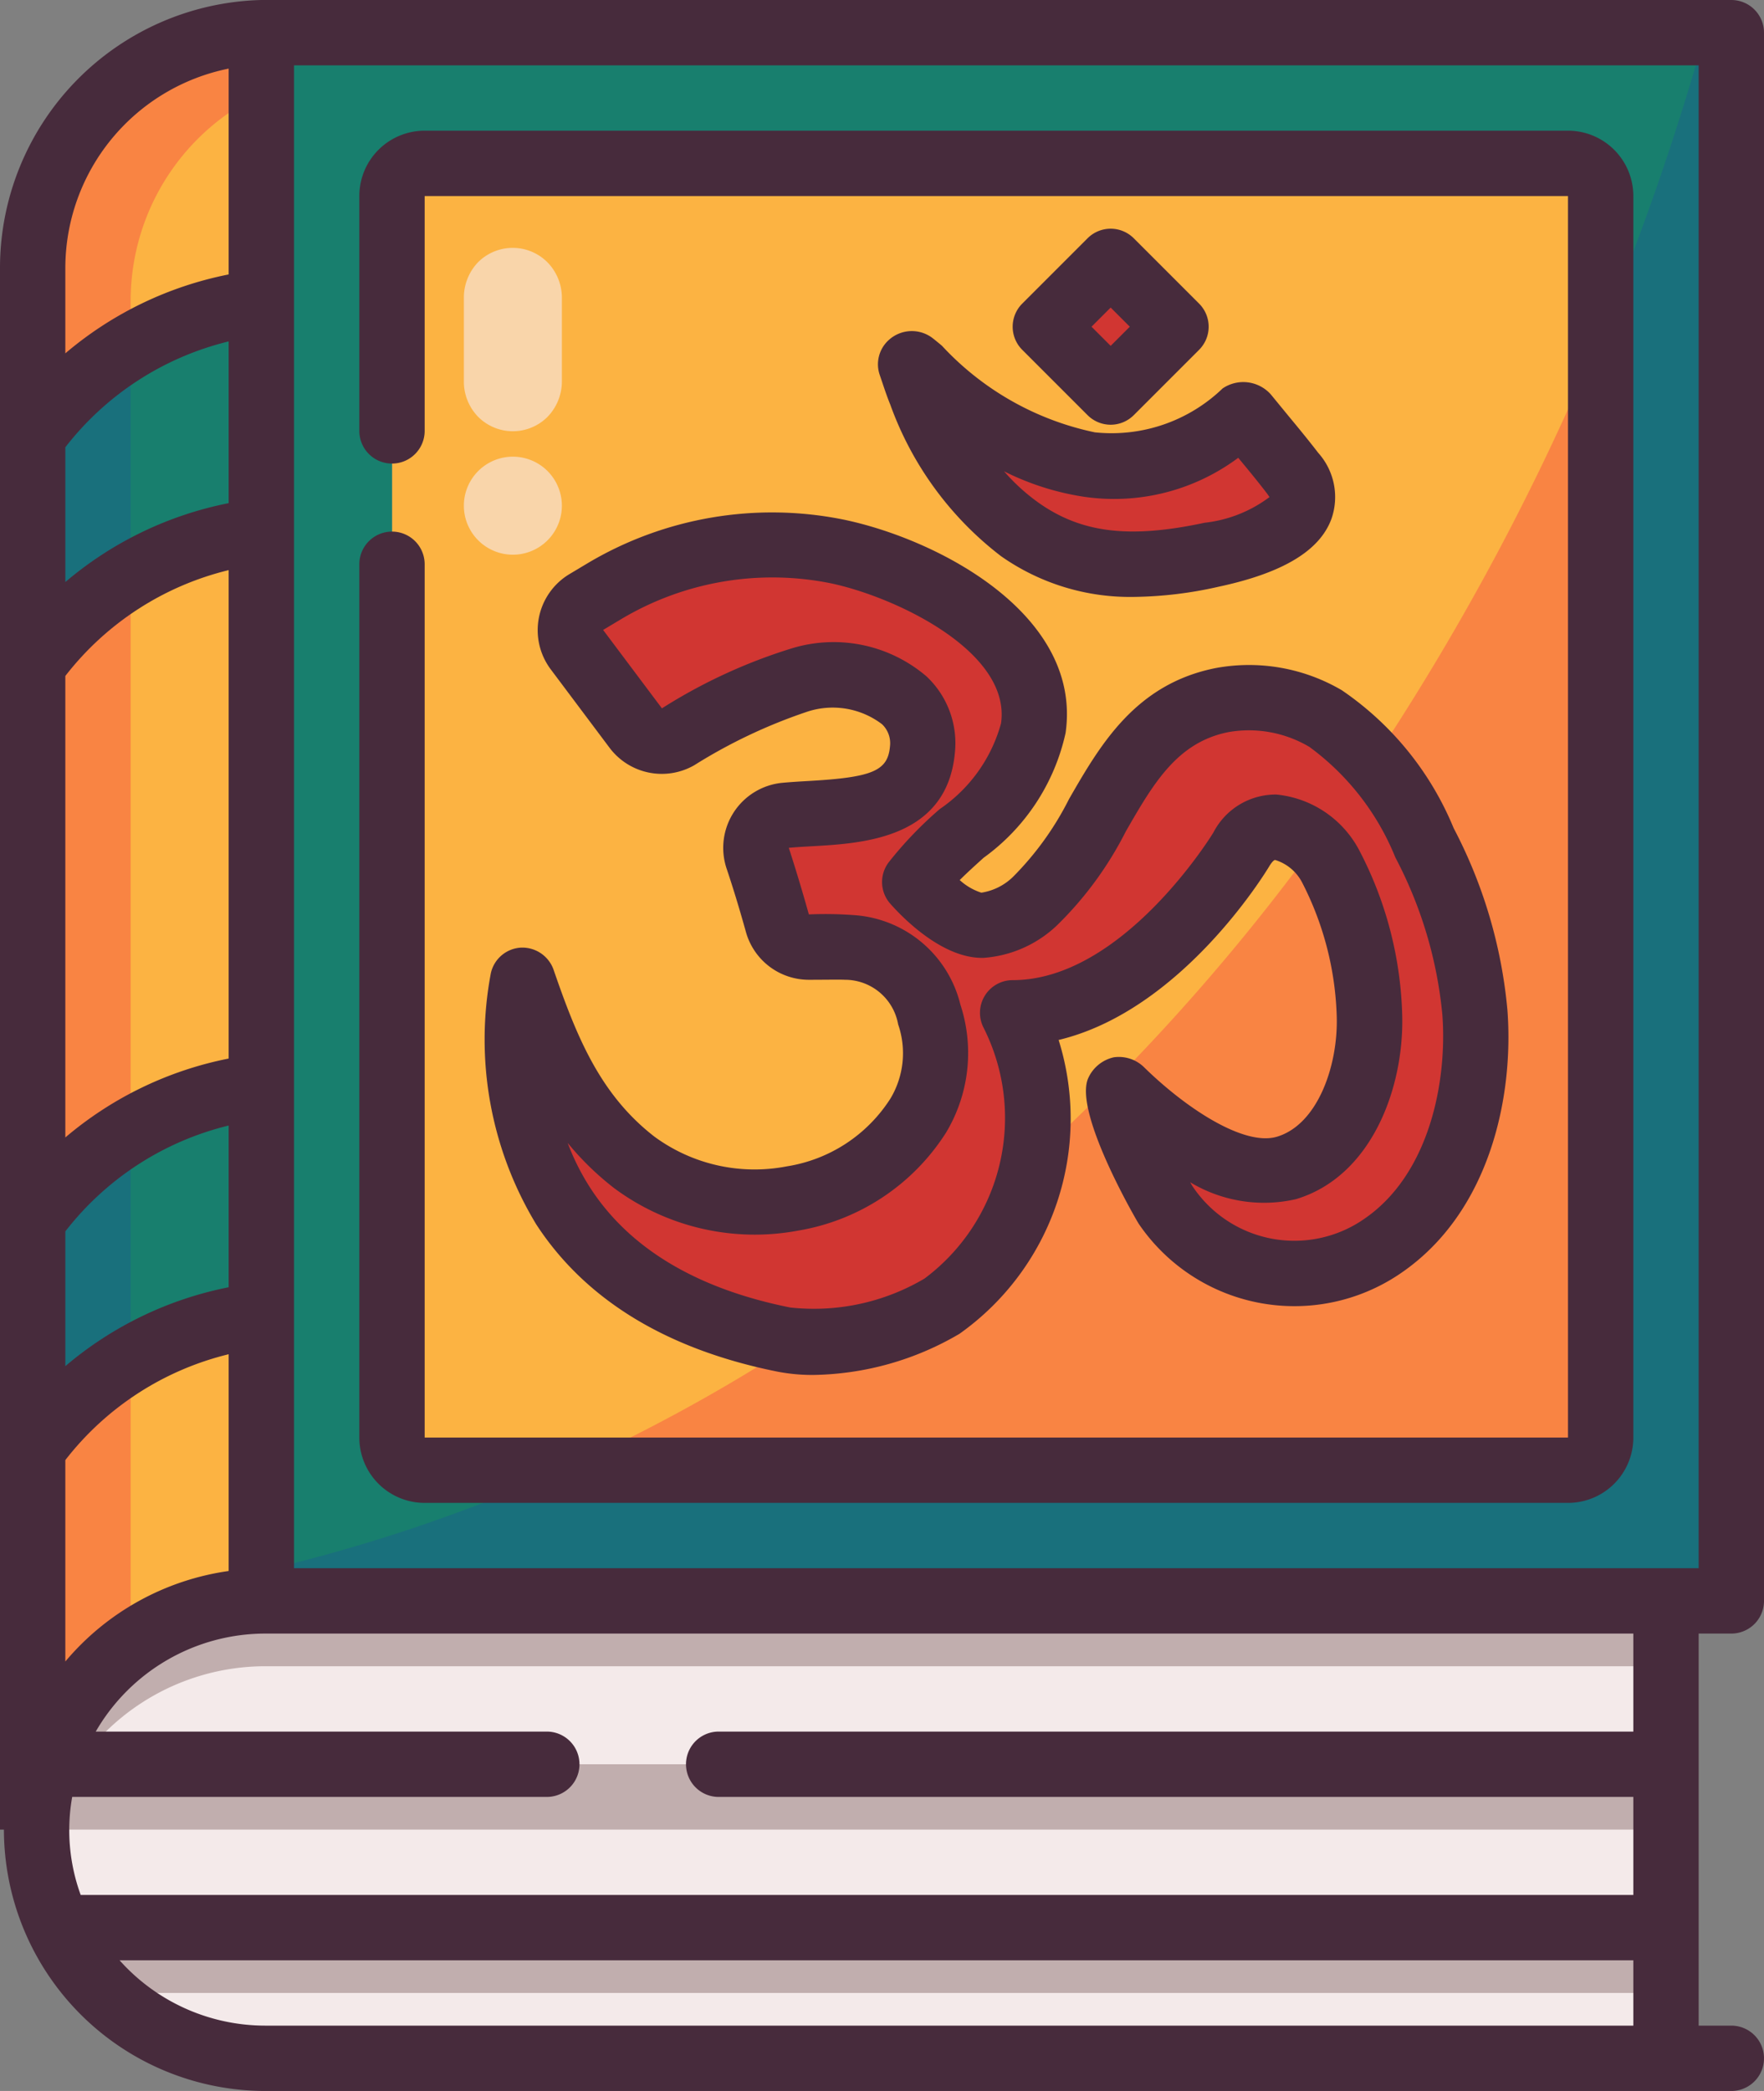
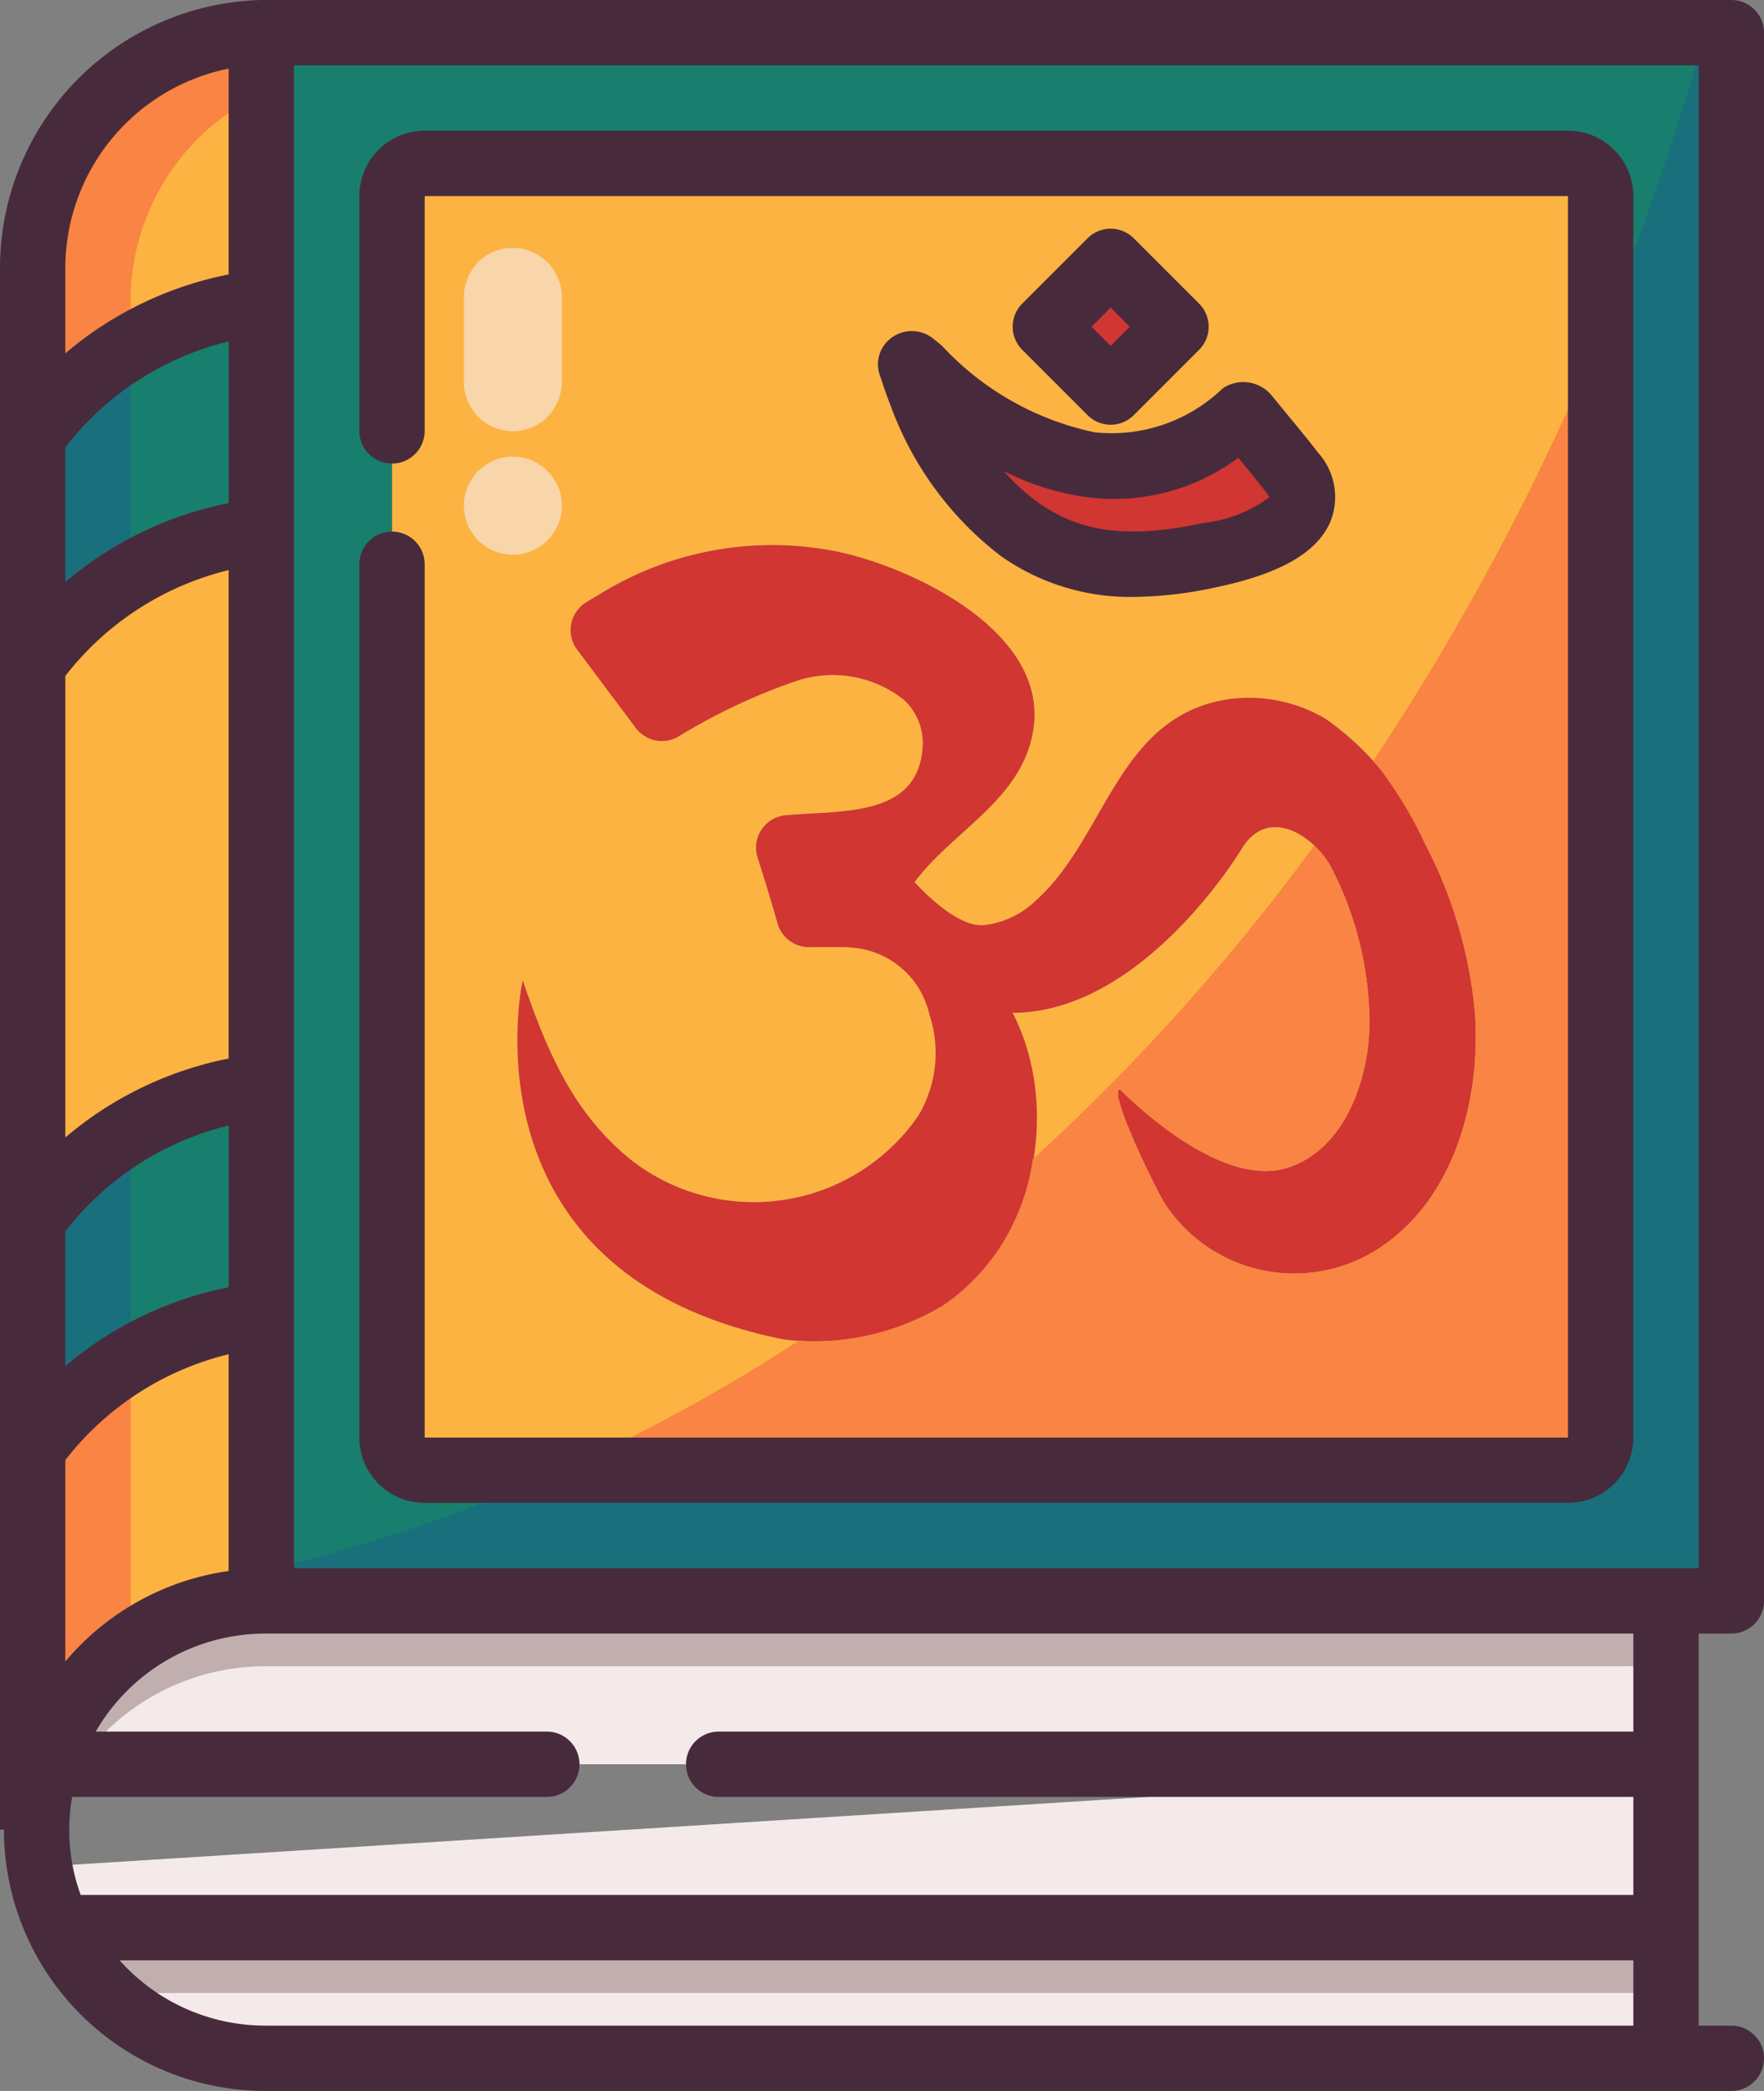
<svg xmlns="http://www.w3.org/2000/svg" height="64.0" preserveAspectRatio="xMidYMid meet" version="1.0" viewBox="5.0 0.0 54.0 64.0" width="54.0" zoomAndPan="magnify">
  <rect x="5.0" y="0.0" width="54.0" height="64.0" fill="#808080" stroke="none" />
  <g id="change1_1">
    <path d="M37.586 8.586H40.414V11.414H37.586z" fill="#d13632" transform="rotate(-45 39 10)" />
  </g>
  <g id="change1_2">
    <path d="M38.37,14.22a5.85,5.85,0,0,0,4.66-1.54.131.131,0,0,1,.1.03c.47.58.97,1.16,1.43,1.76,1.2,1.57-1.39,2.28-2.47,2.51-2.07.45-4.06.51-5.87-.77a9.294,9.294,0,0,1-3.05-4.2c-.11-.28-.2-.57-.3-.86a.138.138,0,0,1,.04-.03c.08.06.16.13.24.2A9.823,9.823,0,0,0,38.37,14.22Z" fill="#d13632" />
  </g>
  <g id="change1_3">
    <path d="M29,41c-10-2-8-11-8-11,.76,2.21,1.57,4.14,3.42,5.58a6.113,6.113,0,0,0,8.69-1.43,3.742,3.742,0,0,0,.34-3.1A2.633,2.633,0,0,0,31,29c-.12-.02-.72-.01-1.23-.01a1,1,0,0,1-.97-.73q-.285-1.005-.6-1.98a1,1,0,0,1,.86-1.33c1.73-.15,4,.06,4.18-2.03a1.814,1.814,0,0,0-.56-1.49,3.508,3.508,0,0,0-3.23-.61,18.2,18.2,0,0,0-3.69,1.73,1,1,0,0,1-1.3-.27l-1.79-2.39a1,1,0,0,1,.28-1.46l.55-.33a10.026,10.026,0,0,1,7.12-1.22c2.34.49,6.44,2.45,6.02,5.41C36.33,24.46,34.18,25.41,33,27c0,0,1.19,1.35,2.07,1.32a2.707,2.707,0,0,0,1.63-.75c2.13-1.89,2.48-5.51,5.72-6.14a4.6,4.6,0,0,1,3.16.57,8.592,8.592,0,0,1,3.03,3.8,13.734,13.734,0,0,1,1.54,5.19c.19,2.57-.58,5.58-2.79,7.12a4.739,4.739,0,0,1-6.69-1.25c-.18-.24-1.77-3.45-1.39-3.52.01,0,2.94,3.06,5.1,2.41,1.86-.56,2.59-2.91,2.54-4.64a10.452,10.452,0,0,0-1.18-4.58c-.52-.95-1.93-1.89-2.74-.53,0,0-3,5-7,5,1.51,2.94.69,7.17-2.16,8.98A7.633,7.633,0,0,1,29,41Z" fill="#d13632" />
  </g>
  <g id="change2_1">
    <path d="M43.03,12.68a5.85,5.85,0,0,1-4.66,1.54,9.823,9.823,0,0,1-5.22-2.9c-.08-.07-.16-.14-.24-.2a.138.138,0,0,0-.04.03c.1.29.19.58.3.86a9.294,9.294,0,0,0,3.05,4.2c1.81,1.28,3.8,1.22,5.87.77,1.08-.23,3.67-.94,2.47-2.51-.46-.6-.96-1.18-1.43-1.76A.131.131,0,0,0,43.03,12.68ZM18,5H53a1,1,0,0,1,1,1V44a1,1,0,0,1-1,1H18a1,1,0,0,1-1-1V6A1,1,0,0,1,18,5Zm21,7,2-2L39,8l-2,2Zm.28,21.34c-.38.07,1.21,3.28,1.39,3.52a4.739,4.739,0,0,0,6.69,1.25c2.21-1.54,2.98-4.55,2.79-7.12a13.734,13.734,0,0,0-1.54-5.19A8.592,8.592,0,0,0,45.58,22a4.6,4.6,0,0,0-3.16-.57c-3.24.63-3.59,4.25-5.72,6.14a2.707,2.707,0,0,1-1.63.75C34.19,28.35,33,27,33,27c1.18-1.59,3.33-2.54,3.64-4.71.42-2.96-3.68-4.92-6.02-5.41A10.026,10.026,0,0,0,23.5,18.1l-.55.33a1,1,0,0,0-.28,1.46l1.79,2.39a1,1,0,0,0,1.3.27,18.2,18.2,0,0,1,3.69-1.73,3.508,3.508,0,0,1,3.23.61,1.814,1.814,0,0,1,.56,1.49c-.18,2.09-2.45,1.88-4.18,2.03a1,1,0,0,0-.86,1.33q.315.975.6,1.98a1,1,0,0,0,.97.73c.51,0,1.11-.01,1.23.01a2.633,2.633,0,0,1,2.45,2.05,3.742,3.742,0,0,1-.34,3.1,6.113,6.113,0,0,1-8.69,1.43C22.57,34.14,21.76,32.21,21,30c0,0-2,9,8,11a7.633,7.633,0,0,0,4.84-1.02C36.69,38.17,37.51,33.94,36,31c4,0,7-5,7-5,.81-1.36,2.22-.42,2.74.53a10.452,10.452,0,0,1,1.18,4.58c.05,1.73-.68,4.08-2.54,4.64C42.22,36.4,39.29,33.34,39.28,33.34Z" fill="#fcb342" />
  </g>
  <g id="change2_2">
    <path d="M13,1V9.26a9.937,9.937,0,0,0-6.88,3.93H6v-5A7.186,7.186,0,0,1,13,1Z" fill="#fcb342" />
  </g>
  <g id="change3_1">
    <path d="M13,9.26v7a9.937,9.937,0,0,0-6.88,3.93H6v-7h.12A9.937,9.937,0,0,1,13,9.26Z" fill="#187f6e" />
  </g>
  <g id="change2_3">
    <path d="M13,16.26v17a9.937,9.937,0,0,0-6.88,3.93H6v-17h.12A9.937,9.937,0,0,1,13,16.26Z" fill="#fcb342" />
  </g>
  <g id="change3_2">
    <path d="M13,33.26v7a9.937,9.937,0,0,0-6.88,3.93H6v-7h.12A9.937,9.937,0,0,1,13,33.26Z" fill="#187f6e" />
  </g>
  <g id="change2_4">
    <path d="M8.18,51.06A6.9,6.9,0,0,0,6.42,54H6V44.19h.12A9.937,9.937,0,0,1,13,40.26V49h.12A6.961,6.961,0,0,0,8.18,51.06Z" fill="#fcb342" />
  </g>
  <g id="change4_1">
    <path d="M13,1V2.88A7,7,0,0,0,9,9.19V10.6a10.047,10.047,0,0,0-2.88,2.59H6v-5A7.186,7.186,0,0,1,13,1Z" fill="#f98443" />
  </g>
  <g id="change5_1">
    <path d="M9,10.6v7a10.047,10.047,0,0,0-2.88,2.59H6v-7h.12A10.047,10.047,0,0,1,9,10.6Z" fill="#19707c" />
  </g>
  <g id="change4_2">
-     <path d="M9,17.6v17a10.047,10.047,0,0,0-2.88,2.59H6v-17h.12A10.047,10.047,0,0,1,9,17.6Z" fill="#f98443" />
-   </g>
+     </g>
  <g id="change5_2">
    <path d="M9,34.6v7a10.047,10.047,0,0,0-2.88,2.59H6v-7h.12A10.047,10.047,0,0,1,9,34.6Z" fill="#19707c" />
  </g>
  <g id="change4_3">
    <path d="M9,41.6v8.76A6.991,6.991,0,0,0,6.42,54H6V44.19h.12A10.047,10.047,0,0,1,9,41.6Z" fill="#f98443" />
  </g>
  <g id="change3_3">
    <path d="M13,40.26V1H58V49H13ZM54,44V6a1,1,0,0,0-1-1H18a1,1,0,0,0-1,1V44a1,1,0,0,0,1,1H53A1,1,0,0,0,54,44Z" fill="#187f6e" />
  </g>
  <g id="change4_4">
    <path d="M47.048,23.275A13.2,13.2,0,0,1,48.61,25.8a13.734,13.734,0,0,1,1.54,5.19c.19,2.57-.58,5.58-2.79,7.12a4.739,4.739,0,0,1-6.69-1.25c-.18-.24-1.77-3.45-1.39-3.52.01,0,2.94,3.06,5.1,2.41,1.86-.56,2.59-2.91,2.54-4.64a10.452,10.452,0,0,0-1.18-4.58,2.715,2.715,0,0,0-.51-.65,64.544,64.544,0,0,1-8.615,9.6,6.5,6.5,0,0,1-2.775,4.5,7.879,7.879,0,0,1-4.416,1.073A52.4,52.4,0,0,1,22.189,45H53a1,1,0,0,0,1-1V10.222A76.463,76.463,0,0,1,47.048,23.275Z" fill="#f98443" />
  </g>
  <g id="change5_3">
    <path d="M54,10.222V44a1,1,0,0,1-1,1H22.189A50.525,50.525,0,0,1,13,48.086V49H58V1h-.8A81.254,81.254,0,0,1,54,10.222Z" fill="#19707c" />
  </g>
  <g id="change6_1">
    <path d="M56,49v5H6.42a7.034,7.034,0,0,1,6.7-5Z" fill="#f4eaea" />
  </g>
  <g id="change7_1">
    <path d="M56,49v2H13.12a6.961,6.961,0,0,0-4.94,2.06,7.147,7.147,0,0,0-.79.94H6.42a7.034,7.034,0,0,1,6.7-5Z" fill="#c1aeae" />
  </g>
  <g id="change6_2">
-     <path d="M56,54v5H7l-.15.08A6.818,6.818,0,0,1,6.12,56a6.682,6.682,0,0,1,.3-2Z" fill="#f4eaea" />
+     <path d="M56,54v5H7l-.15.08a6.682,6.682,0,0,1,.3-2Z" fill="#f4eaea" />
  </g>
  <g id="change7_2">
-     <path d="M56,54v2H6.42a5.548,5.548,0,0,0-.22.98A5.328,5.328,0,0,1,6.12,56a6.682,6.682,0,0,1,.3-2Z" fill="#c1aeae" />
-   </g>
+     </g>
  <g id="change6_3">
    <path d="M7,59H56v4H13.12a6.978,6.978,0,0,1-6.27-3.92Z" fill="#f4eaea" />
  </g>
  <g id="change7_3">
    <path d="M56,59v2H8.24a6.936,6.936,0,0,1-1.39-1.92L7,59Z" fill="#c1aeae" />
  </g>
  <g id="change8_1">
    <path d="M21.756,8.026a1.5,1.5,0,0,0-2.121,0A1.563,1.563,0,0,0,19.2,9.087V11.7a1.547,1.547,0,0,0,.439,1.06,1.5,1.5,0,0,0,2.121,0,1.555,1.555,0,0,0,.44-1.06V9.087A1.548,1.548,0,0,0,21.756,8.026Z" fill="#f9d5aa" />
  </g>
  <g id="change8_2">
    <path d="M20.7,13.978a1.5,1.5,0,0,0,0,3A1.5,1.5,0,0,0,20.7,13.978Z" fill="#f9d5aa" />
  </g>
  <g id="change9_1">
    <path d="M58,50a1,1,0,0,0,1-1V1a1,1,0,0,0-1-1H13A8.206,8.206,0,0,0,5,8.19V56h.12a8.009,8.009,0,0,0,8,8H58a1,1,0,0,0,0-2H57V50ZM7,8.19A6.232,6.232,0,0,1,12,2.1V8.4a11.018,11.018,0,0,0-5,2.415Zm0,5.5a9.021,9.021,0,0,1,5-3.24V15.4a11.018,11.018,0,0,0-5,2.415Zm0,7a9.021,9.021,0,0,1,5-3.24V32.4a11.018,11.018,0,0,0-5,2.415Zm0,17a9.021,9.021,0,0,1,5-3.24V39.4a11.018,11.018,0,0,0-5,2.415Zm0,7a9.021,9.021,0,0,1,5-3.24v6.635a7.988,7.988,0,0,0-5,2.77ZM55,62H13.12a5.981,5.981,0,0,1-4.46-2H55Zm0-9H27a1,1,0,0,0,0,2H55v3H7.47a5.791,5.791,0,0,1-.26-3H21.739a1,1,0,1,0,0-2H7.931a6,6,0,0,1,5.189-3H55ZM14,48V2H57V48Z" fill="#472b3c" />
  </g>
  <g id="change9_2">
    <path d="M53,4H18a2,2,0,0,0-2,2v7.189a1,1,0,0,0,2,0V6H53V44H18V17.271a1,1,0,0,0-2,0V44a2,2,0,0,0,2,2H53a2,2,0,0,0,2-2V6A2,2,0,0,0,53,4Z" fill="#472b3c" />
  </g>
  <g id="change9_3">
    <path d="M33.6,10.389l-.063-.049a1.047,1.047,0,0,0-1.335.072,1,1,0,0,0-.27,1.068l.085.25c.074.222.15.443.238.658a10.171,10.171,0,0,0,3.39,4.636,6.87,6.87,0,0,0,4.079,1.246,12.273,12.273,0,0,0,2.578-.311c1.966-.42,3.1-1.1,3.458-2.082a2.027,2.027,0,0,0-.405-2.015c-.3-.39-.615-.773-.931-1.154l-.519-.633a1.128,1.128,0,0,0-1.478-.186,4.9,4.9,0,0,1-3.911,1.344,8.848,8.848,0,0,1-4.68-2.649C33.756,10.515,33.676,10.452,33.6,10.389Zm4.634,4.823a6.355,6.355,0,0,0,4.671-1.2c.293.353.586.708.864,1.07.052.067.079.116.095.131A4.04,4.04,0,0,1,41.877,16c-2.3.493-3.771.315-5.083-.612a6.024,6.024,0,0,1-1.057-.962A8.185,8.185,0,0,0,38.229,15.212Z" fill="#472b3c" />
  </g>
  <g id="change9_4">
    <path d="M39,13a1,1,0,0,0,.707-.293l2-2a1,1,0,0,0,0-1.414l-2-2a1,1,0,0,0-1.414,0l-2,2a1,1,0,0,0,0,1.414l2,2A1,1,0,0,0,39,13Zm0-3.586.586.586L39,10.586,38.414,10Z" fill="#472b3c" />
  </g>
  <g id="change9_5">
-     <path d="M29.084,35.7a5.179,5.179,0,0,1-4.052-.911c-1.672-1.295-2.387-3.08-3.087-5.111a1.014,1.014,0,0,0-1-.673,1,1,0,0,0-.919.782,10.92,10.92,0,0,0,1.388,7.686c1.507,2.314,4,3.832,7.392,4.511a5.6,5.6,0,0,0,1.1.1,9.069,9.069,0,0,0,4.467-1.26,8.069,8.069,0,0,0,3.034-8.993c3.76-.9,6.329-5.116,6.45-5.319.042-.071.127-.19.178-.19h0a1.39,1.39,0,0,1,.829.695,9.547,9.547,0,0,1,1.057,4.119c.037,1.5-.59,3.284-1.829,3.656-1,.3-2.771-.853-4.074-2.13a1.1,1.1,0,0,0-.924-.3,1.127,1.127,0,0,0-.79.658c-.426,1.076,1.532,4.407,1.554,4.436a5.764,5.764,0,0,0,8.07,1.482c2.676-1.86,3.417-5.361,3.218-8.017A14.869,14.869,0,0,0,49.5,25.348a9.461,9.461,0,0,0-3.422-4.22,5.609,5.609,0,0,0-3.852-.682c-2.471.485-3.548,2.358-4.5,4.01a9.261,9.261,0,0,1-1.7,2.367,1.772,1.772,0,0,1-.985.5,1.8,1.8,0,0,1-.662-.386c.228-.227.476-.451.731-.682a6.408,6.408,0,0,0,2.51-3.821c.516-3.624-3.9-5.929-6.8-6.531a11.036,11.036,0,0,0-7.836,1.339l-.553.331a2,2,0,0,0-.571,2.915l1.8,2.4a2,2,0,0,0,2.593.534A16.128,16.128,0,0,1,29.663,21.8,2.493,2.493,0,0,1,32,22.166a.8.8,0,0,1,.245.67c-.063.756-.525.956-2.472,1.067-.274.016-.544.032-.8.055A2,2,0,0,0,27.248,26.6c.213.635.406,1.278.586,1.924a2,2,0,0,0,1.921,1.465h.02c.444,0,.961-.009,1.091,0a1.653,1.653,0,0,1,1.628,1.364,2.7,2.7,0,0,1-.235,2.27A4.611,4.611,0,0,1,29.084,35.7ZM34.4,30.75a3.6,3.6,0,0,0-3.267-2.741,11.823,11.823,0,0,0-1.372-.021c-.19-.679-.393-1.356-.614-2.038.238-.022.486-.035.738-.05,1.544-.088,4.128-.237,4.35-2.9a2.8,2.8,0,0,0-.876-2.3,4.376,4.376,0,0,0-4.115-.857,16.472,16.472,0,0,0-3.981,1.838l-1.8-2.4.553-.331a9.034,9.034,0,0,1,6.4-1.1c1.977.411,5.542,2.089,5.228,4.29a4.666,4.666,0,0,1-1.872,2.621A11.689,11.689,0,0,0,32.2,26.4a1,1,0,0,0,.052,1.259c.354.4,1.589,1.691,2.857,1.659a3.634,3.634,0,0,0,2.253-1,10.882,10.882,0,0,0,2.1-2.867c.844-1.467,1.573-2.735,3.15-3.044a3.632,3.632,0,0,1,2.47.453,7.829,7.829,0,0,1,2.634,3.387,12.9,12.9,0,0,1,1.438,4.816c.15,2.009-.379,4.845-2.365,6.226A3.748,3.748,0,0,1,41.5,36.3q-.027-.043-.066-.114a4.381,4.381,0,0,0,3.237.518c2.316-.694,3.31-3.4,3.254-5.623a11.5,11.5,0,0,0-1.306-5.037,3.216,3.216,0,0,0-2.549-1.725,2.145,2.145,0,0,0-1.925,1.162C42.116,25.53,39.379,30,36,30a1,1,0,0,0-.89,1.457A6.135,6.135,0,0,1,33.3,39.135a6.658,6.658,0,0,1-4.108.885c-2.842-.569-4.893-1.789-6.1-3.626a7.228,7.228,0,0,1-.714-1.411,8.781,8.781,0,0,0,1.422,1.383,7.22,7.22,0,0,0,5.635,1.3,6.669,6.669,0,0,0,4.52-2.99A4.735,4.735,0,0,0,34.4,30.75Z" fill="#472b3c" />
-   </g>
+     </g>
</svg>